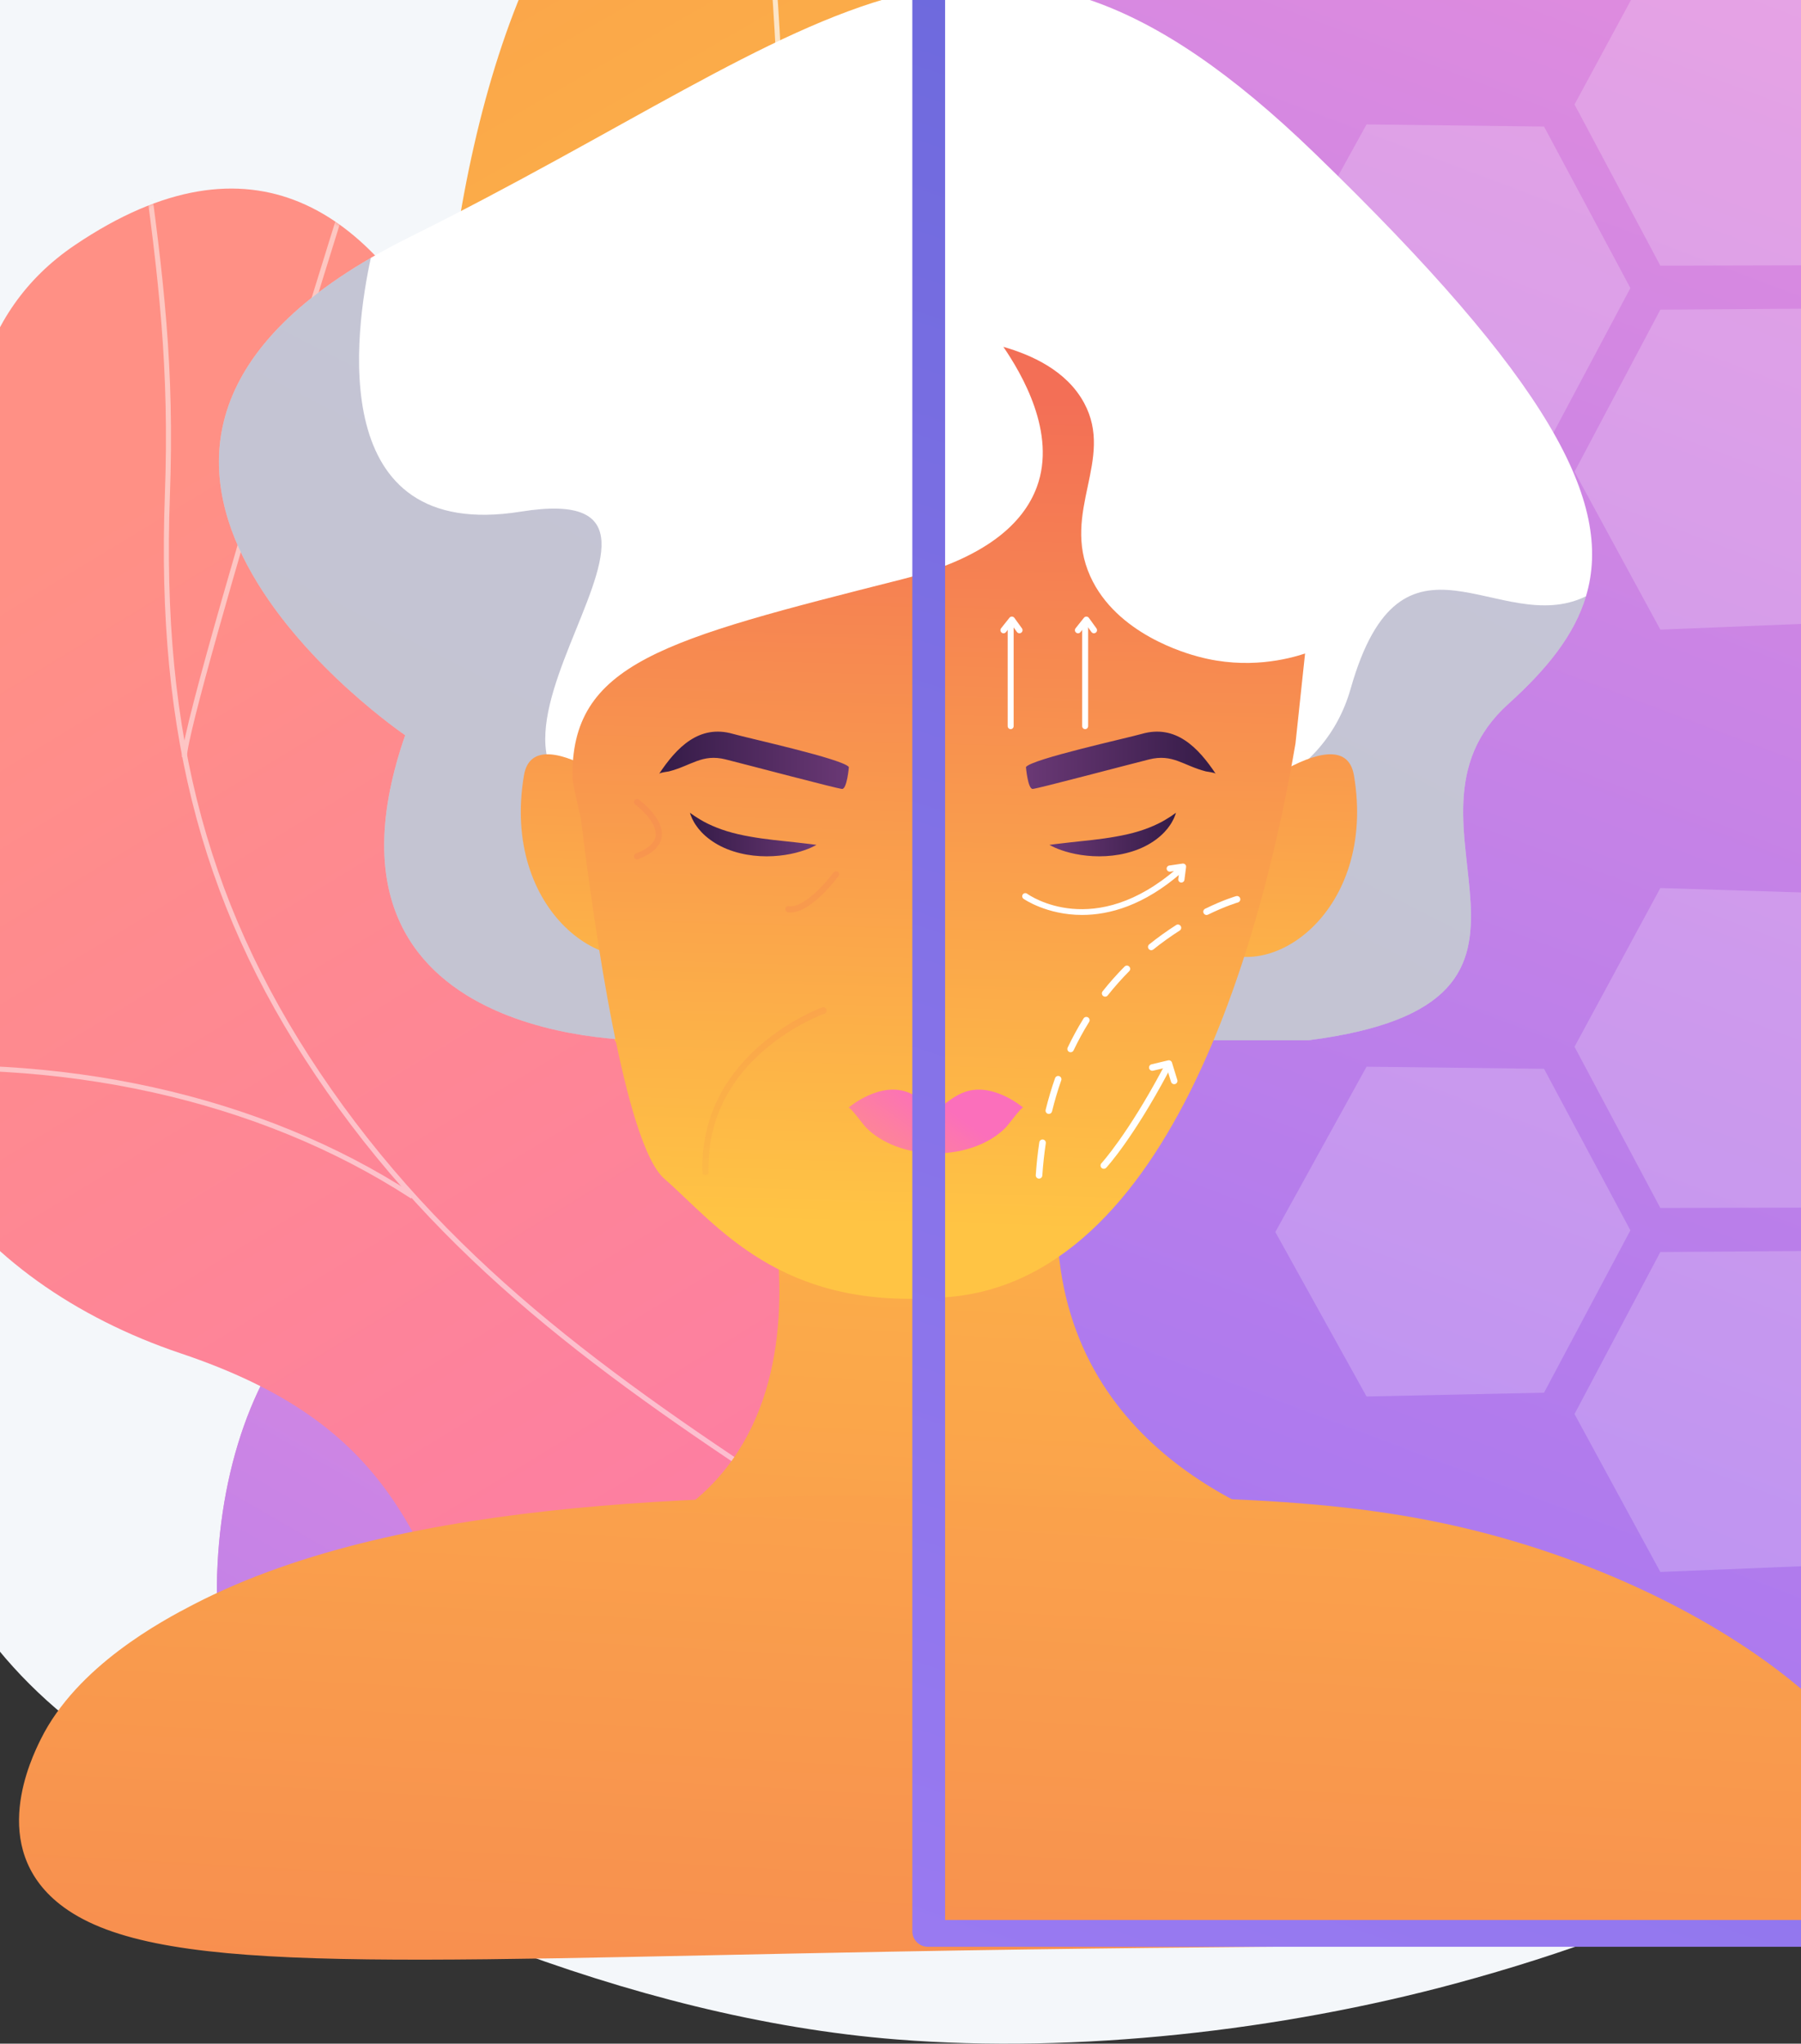
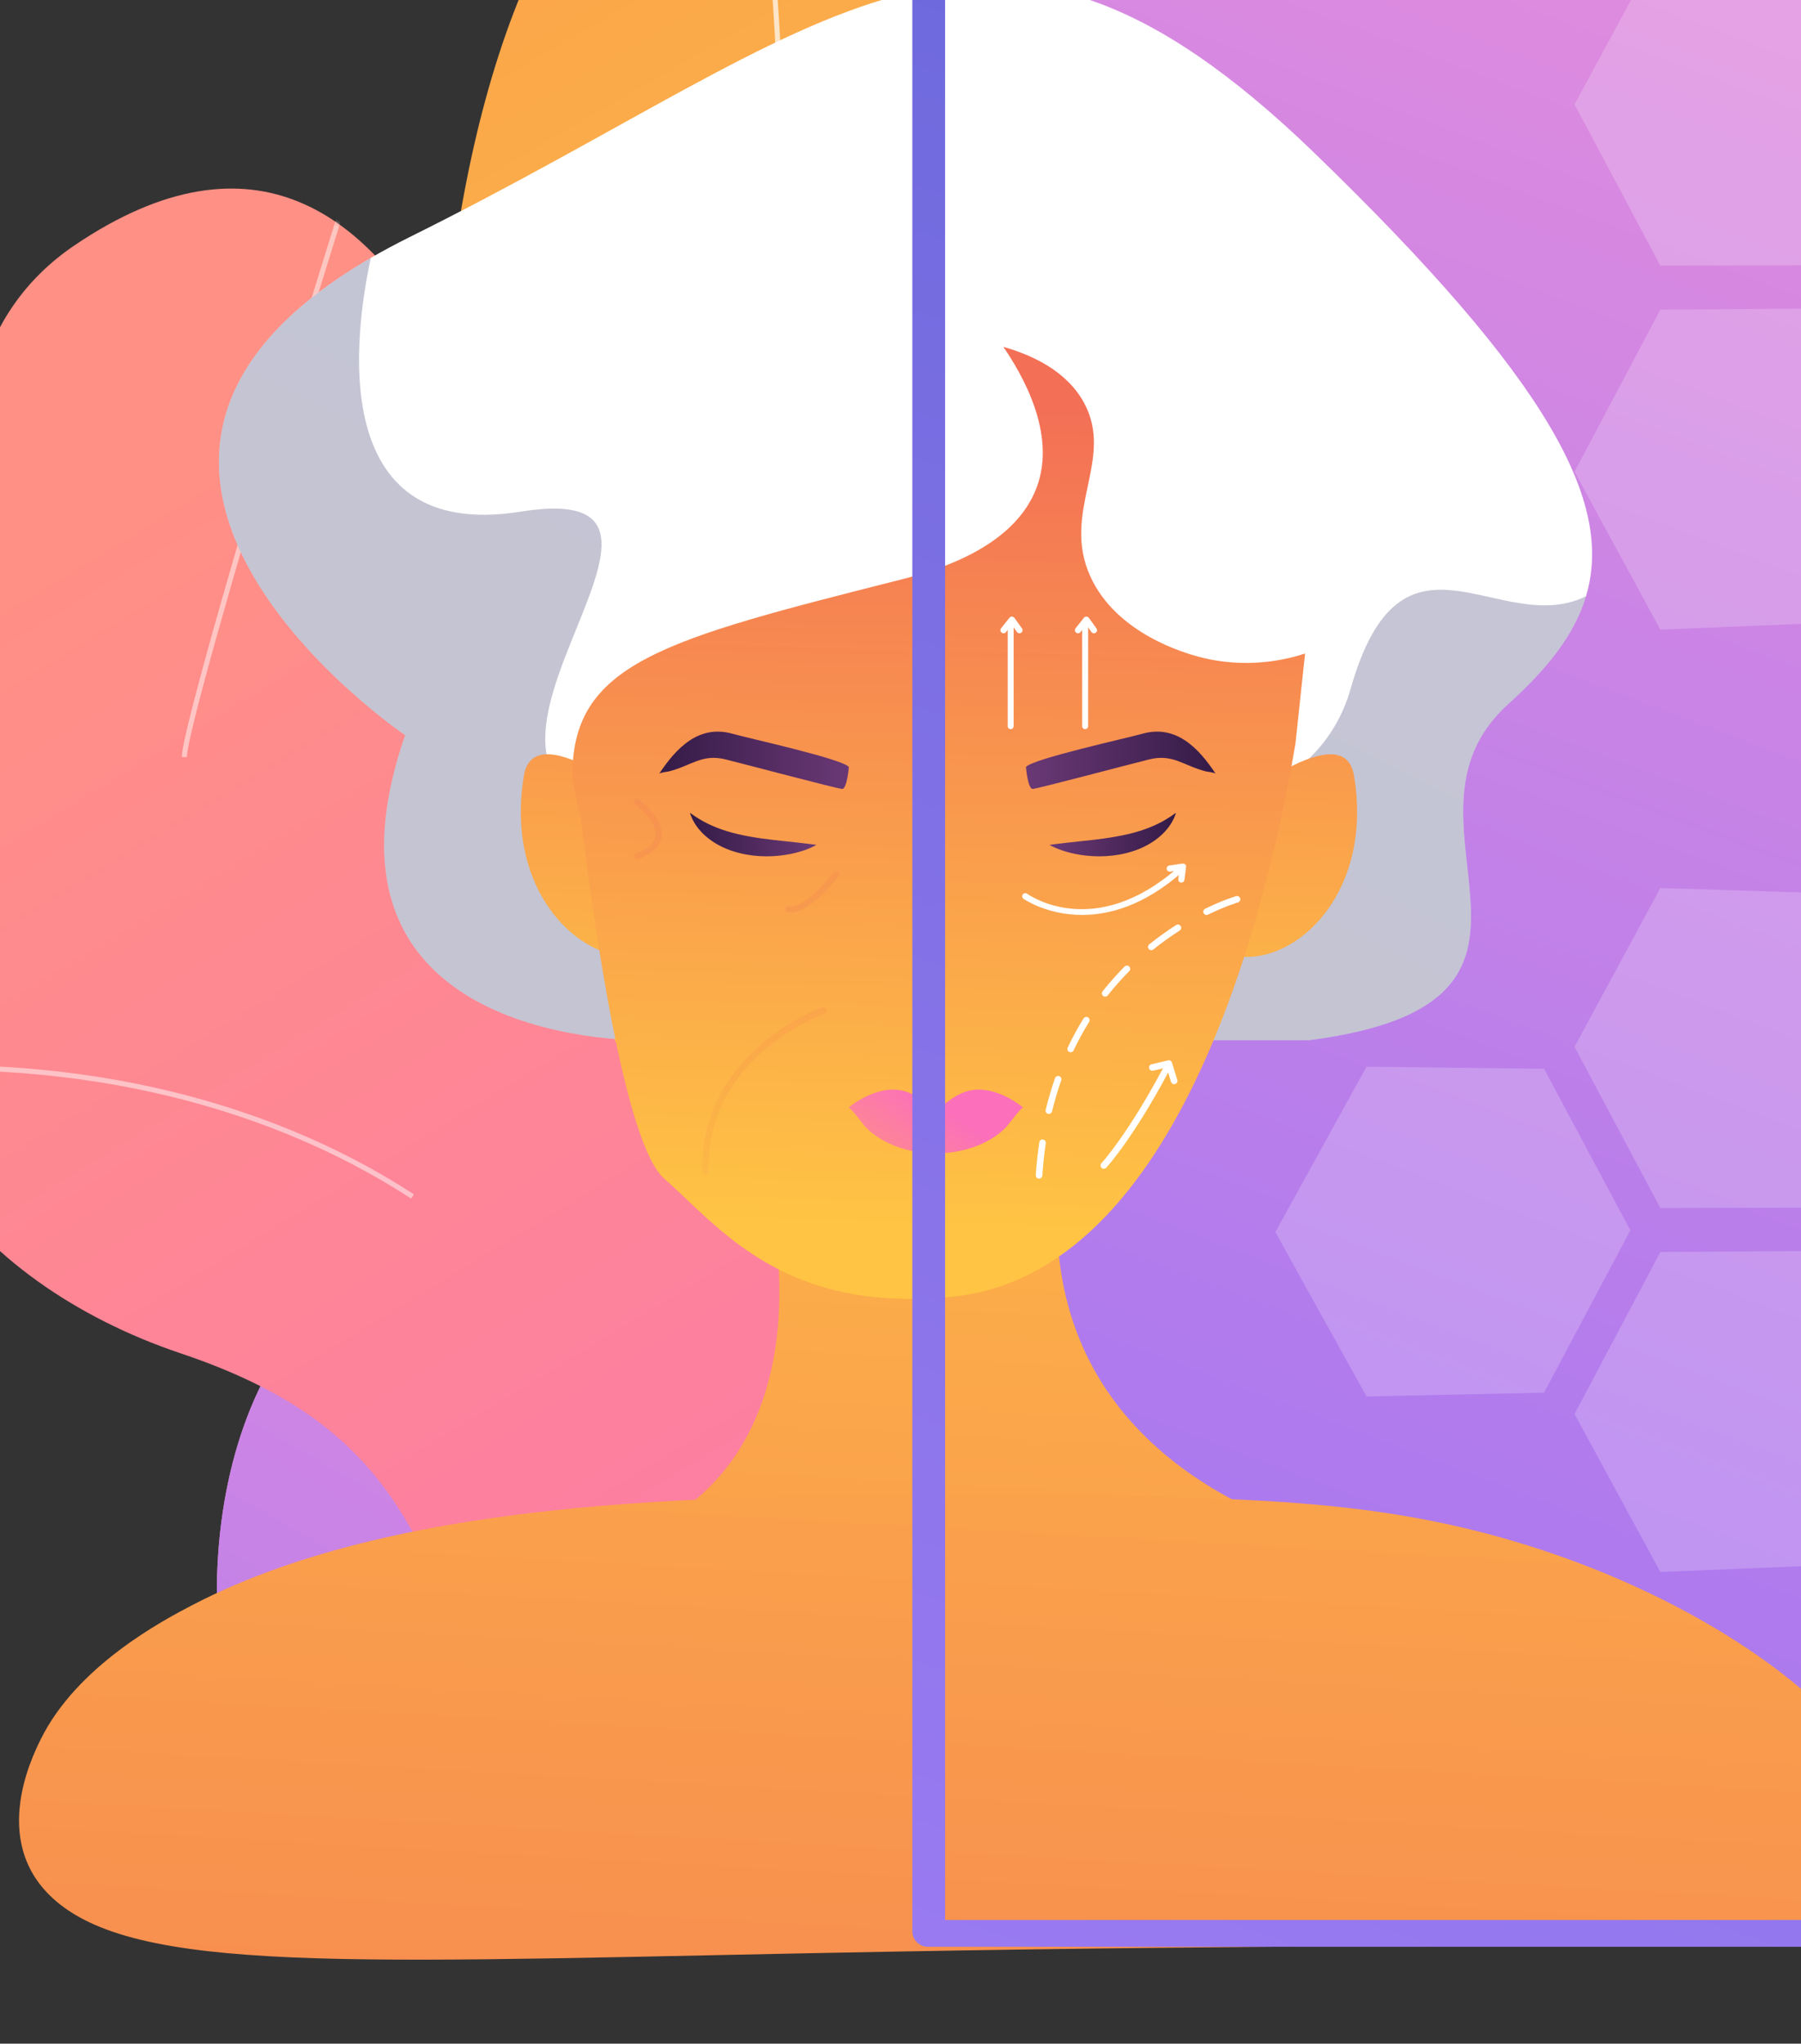
<svg xmlns="http://www.w3.org/2000/svg" fill="none" viewBox="0 0 520 590" height="590" width="520">
  <rect x="0" y="0" width="520" height="590" fill="#333333" stroke="none" />
-   <path fill="#F4F7FA" d="M637.165 190.137C618.139 65.609 540.137 -87.384 386.031 -103.395C386.031 -103.395 269.029 -117.625 153.689 -96.056C85.235 -83.256 25.212 -45.147 -12.77 9.621C-50.751 64.391 -63.436 131.173 -48.04 194.845C-38.041 236.198 -31.281 279 -33.136 321.494C-36.363 395.45 -34.506 464.483 37.269 508.59C101.355 547.971 182.006 582.705 258.95 588.788C311.239 592.922 369.881 586.232 420.279 572.618C677.118 503.238 656.19 314.667 637.165 190.139V190.137Z" />
  <mask height="607" width="632" y="-90" x="-68" maskUnits="userSpaceOnUse" style="mask-type:luminance" id="mask0_1802_6552">
    <path fill="white" d="M563.067 -89.354H-67.125V516.68H563.067V-89.354Z" />
  </mask>
  <g mask="url(#mask0_1802_6552)">
    <path fill="url(#paint0_linear_1802_6552)" d="M15.631 810.202C-21.399 790.348 -58.073 769.714 -94.362 748.32C-95.198 748.587 -78.042 668.778 -22.006 644.73C88.175 598.756 61.778 510.073 62.642 463.772C61.174 397.514 98.639 340.55 164.787 364.535C238.658 389.876 294.5 288.253 320.04 186.251C328.722 135.077 402.209 96.814 457.895 102.79C515.2 107.75 554.701 156.946 532.768 257.199C512.978 375.399 396.433 407.08 341.143 449.17C286.791 490.458 345.898 562.881 265.312 587.191C196.625 609.896 119.212 615.605 121.848 677.779C125.38 739.598 102.343 780.328 15.629 810.202H15.631Z" />
    <path fill="url(#paint1_linear_1802_6552)" d="M15.631 810.203C-21.399 790.349 -58.073 769.715 -94.362 748.321C-95.198 748.588 -78.042 668.779 -22.006 644.731C88.175 598.757 61.778 510.074 62.642 463.773C61.174 397.515 98.639 340.551 164.787 364.536C238.658 389.877 294.5 288.254 320.04 186.252C328.722 135.078 402.209 96.815 457.895 102.791C515.2 107.751 554.701 156.947 532.768 257.2C512.978 375.4 396.433 407.081 341.143 449.171C286.791 490.459 345.898 562.882 265.312 587.192C196.625 609.897 119.212 615.606 121.848 677.78C125.38 739.599 102.343 780.329 15.629 810.203H15.631Z" />
    <mask height="709" width="634" y="102" x="-95" maskUnits="userSpaceOnUse" style="mask-type:luminance" id="mask1_1802_6552">
      <path fill="white" d="M15.631 810.205C-21.399 790.35 -58.073 769.717 -94.362 748.323C-95.198 748.59 -78.042 668.781 -22.006 644.733C88.175 598.759 61.778 510.076 62.642 463.775C61.174 397.517 98.639 340.553 164.787 364.538C238.658 389.879 294.5 288.256 320.04 186.254C328.722 135.08 402.209 96.817 457.895 102.793C515.2 107.752 554.701 156.949 532.768 257.202C512.978 375.401 396.433 407.083 341.143 449.173C286.791 490.461 345.898 562.884 265.312 587.194C196.625 609.899 119.212 615.608 121.848 677.782C125.38 739.601 102.343 780.331 15.629 810.205H15.631Z" />
    </mask>
    <g mask="url(#mask1_1802_6552)">
      <g opacity="0.7" style="mix-blend-mode:soft-light">
        <path fill="#F4F7FA" d="M-40.341 794.121C-40.087 793.452 60.266 649.829 186.03 520.633C204.841 499.154 224.516 477.742 243.542 457.034C349.503 341.715 449.587 232.793 453.309 70.953L455.802 71.148C452.061 233.739 351.728 342.935 245.501 458.544C226.483 479.242 206.816 500.647 187.985 522.146C61.542 652.04 -37.508 794.131 -38.015 795.057L-40.344 794.118L-40.341 794.121Z" />
        <path fill="#F4F7FA" d="M340.886 349.846L339.695 347.794C400.292 321.564 477.079 280.75 518.33 258.824C551.716 241.079 551.814 241.124 552.944 241.748L552.353 242.704L552.543 243.809C550.967 244.169 537.166 251.505 519.693 260.791C478.412 282.734 401.57 323.579 340.886 349.846Z" />
        <path fill="#F4F7FA" d="M376.87 295.818C387.373 243.713 377.524 203.051 367.412 178.112C356.396 150.949 342.158 134.986 340.094 133.801L340.573 133.069L340.184 131.674C340.907 131.549 341.517 131.951 342.39 132.737C354.891 143.99 397.797 204.741 379.326 296.364L376.872 295.82L376.87 295.818Z" />
        <path fill="#F4F7FA" d="M109.872 607.577L107.635 606.448C159.715 513.976 121.099 394.688 102.079 347.693C101.058 345.169 100.731 344.351 100.648 343.956L103.1 343.687L101.874 343.821L103.097 343.679C103.165 343.959 103.744 345.387 104.413 347.041C118.129 380.934 127.592 414.685 132.534 447.354C142.03 510.115 134.404 564.021 109.872 607.579V607.577Z" />
        <path fill="#F4F7FA" d="M146.524 566.405L144.961 564.555C218.375 515.551 318.758 547.996 320.298 548.759C320.303 548.762 320.308 548.764 320.311 548.767L320.798 550.07L319.587 550.784L319.605 549.668L319.115 550.659C318.189 550.282 219.204 517.89 146.524 566.405Z" />
      </g>
    </g>
    <path fill="url(#paint2_linear_1802_6552)" d="M200.511 484.941C194.884 499.991 188.569 511.73 182.389 526.175C250.045 524.188 315.629 534.675 384.223 532.785C342.749 454.643 302.254 419.662 331.913 321.466C345.832 275.385 386.764 188.642 369.446 142.798C349.716 90.566 312.403 102.567 323.631 56.646C341.179 -15.131 308.647 -92.554 209.467 -65.451C111.58 -38.702 107.162 224.666 160.208 298.167C192.815 369.757 229.891 406.368 200.513 484.946L200.511 484.941Z" />
    <mask height="605" width="259" y="-71" x="126" maskUnits="userSpaceOnUse" style="mask-type:luminance" id="mask2_1802_6552">
      <path fill="white" d="M200.511 484.94C194.884 499.989 188.569 511.729 182.389 526.174C250.045 524.187 315.629 534.673 384.223 532.784C342.749 454.642 302.254 419.661 331.913 321.465C345.832 275.384 386.764 188.64 369.446 142.796C349.716 90.564 312.403 102.566 323.631 56.644C341.179 -15.132 308.647 -92.555 209.467 -65.452C111.58 -38.703 107.162 224.665 160.208 298.166C192.815 369.755 229.891 406.366 200.513 484.945L200.511 484.94Z" />
    </mask>
    <g mask="url(#mask2_1802_6552)">
      <g opacity="0.7" style="mix-blend-mode:soft-light">
        <path fill="#FCFDFE" d="M288.411 521.374L286.974 521.626C282.673 497.039 276.387 472.492 270.307 448.754L268 439.733C263.133 420.63 259.119 403.459 255.579 388.307C253.595 379.82 251.71 371.755 249.826 363.972C244.057 340.161 239.973 323.512 237.944 315.233L236.606 309.763C220.808 244.469 223.359 149.935 224.732 99.146C224.882 93.65 225.014 88.737 225.104 84.516C226.641 11.956 219.55 -63.73 204.031 -140.436L205.462 -140.726C221.003 -63.914 228.102 11.879 226.562 84.546C226.472 88.77 226.339 93.687 226.19 99.186C224.819 149.908 222.271 244.315 238.024 309.421L239.362 314.886C241.391 323.165 245.475 339.817 251.244 363.628C253.131 371.413 255.015 379.483 257 387.975C260.539 403.119 264.551 420.285 269.413 439.373L271.72 448.392C277.805 472.158 284.098 496.732 288.409 521.374H288.411Z" />
        <path fill="#FCFDFE" d="M258.246 400.896L256.813 401.17C248.423 357.525 256.154 302.879 279.169 243.139C298.337 193.381 327.694 141.788 359.717 101.588L360.858 102.496C298.791 180.419 240.206 307.036 258.246 400.896Z" />
        <path fill="#FCFDFE" d="M225.848 107.678L224.445 107.277C235.027 70.336 250.335 34.522 265.145 -0.117C275.28 -23.823 285.758 -48.336 294.635 -73.005L296.008 -72.511C287.116 -47.801 276.627 -23.269 266.486 0.457C251.696 35.053 236.402 70.828 225.846 107.678H225.848Z" />
        <path fill="#FCFDFE" d="M225.84 231.926C206.744 182.036 158.553 123.898 122.711 107.509L123.318 106.181C159.449 122.703 207.992 181.217 227.2 231.405L225.837 231.926H225.84Z" />
      </g>
    </g>
    <path fill="url(#paint3_linear_1802_6552)" d="M165.874 255.774C172.264 337.952 220.667 326.39 283.106 314.331C263.501 388.554 247.143 461.546 230.801 535.679C188.893 543.13 158.735 547.686 141.723 498.891C122.48 443.704 113.207 411.219 52.194 390.716C-8.82 370.215 -50.603 318.385 -22.264 260.612C7.557 199.813 -37.181 110.414 21.701 70.703C124.298 1.51 159.224 170.201 165.879 255.774H165.874Z" />
    <mask height="487" width="316" y="54" x="-32" maskUnits="userSpaceOnUse" style="mask-type:luminance" id="mask3_1802_6552">
      <path fill="white" d="M165.874 255.775C172.264 337.953 220.667 326.391 283.106 314.332C263.501 388.555 247.143 461.547 230.801 535.68C188.893 543.131 158.735 547.687 141.723 498.892C122.48 443.705 113.207 411.22 52.194 390.717C-8.82 370.216 -50.603 318.386 -22.264 260.613C7.557 199.814 -37.181 110.415 21.701 70.704C124.298 1.51 159.224 170.202 165.879 255.775H165.874Z" />
    </mask>
    <g mask="url(#mask3_1802_6552)">
      <g opacity="0.5" style="mix-blend-mode:soft-light">
-         <path fill="#FCFDFE" d="M237.174 438.891C178.836 401.114 131.277 368.013 94.341 315.127C58.988 264.51 45.012 212.955 47.608 142.738C48.954 106.357 45.804 80.14 40.844 44.291L42.289 44.091C47.259 80.015 50.414 106.292 49.064 142.791C46.48 212.665 60.379 263.954 95.534 314.291C132.32 366.96 179.762 399.976 237.965 437.665L237.171 438.891H237.174Z" />
        <path fill="#FCFDFE" d="M146.423 528.722L145.414 527.669C161.946 511.858 179.185 499.47 198.11 489.802C207.795 484.855 217.458 481.887 228.985 478.949L229.345 480.365C217.912 483.278 208.337 486.218 198.774 491.103C179.978 500.706 162.852 513.012 146.425 528.722H146.423Z" />
        <path fill="#FCFDFE" d="M118.704 346.015C74.71 317.409 17.228 304.704 -43.147 310.245L-43.281 308.792C17.42 303.221 75.229 316.006 119.498 344.792L118.702 346.015H118.704Z" />
        <path fill="#FCFDFE" d="M53.958 218.558L52.5 218.55C52.54 210.737 73.832 139.34 80.357 117.644C93.859 72.75 108.986 24.595 110.93 21.719L112.138 22.535C110.523 24.927 96.607 68.672 81.755 118.063C68.338 162.676 53.99 212.504 53.96 218.555L53.958 218.558Z" />
      </g>
    </g>
  </g>
  <path fill="url(#paint4_linear_1802_6552)" d="M542.219 -25.687H267.719V554.287H542.219V-25.687Z" />
  <g opacity="0.2" style="mix-blend-mode:soft-light">
    <path fill="white" d="M445.805 308.567L394.564 307.951L368.227 355.684L394.564 403.166L445.805 402.063L470.739 355.198L445.805 308.567Z" />
  </g>
  <path fill="white" d="M457.916 172.151C454.554 183.411 446.543 193.261 435.448 203.273C397.574 237.425 463.627 289.345 377.679 300.345L187.462 300.335C187.462 300.335 85.419 303.328 116.986 212.259C116.986 212.259 2.899 134.834 107.074 74.447C110.548 72.432 114.27 70.438 118.246 68.461C241.339 7.348 283.854 -48.373 379.534 44.196C447.177 109.642 466.048 144.988 457.916 172.148V172.151Z" />
  <path fill="url(#paint5_linear_1802_6552)" d="M457.916 172.155C454.554 183.415 446.543 193.265 435.448 203.277C397.574 237.429 463.627 289.349 377.679 300.35L187.462 300.34C187.462 300.34 85.419 303.333 116.986 212.263C116.986 212.263 2.899 134.838 107.074 74.451C102.491 95.464 93.704 156.794 150.382 147.705C218.614 136.767 106.884 232.033 189.26 235.627C271.638 239.222 373.87 255.399 389.985 198.779C404.813 146.662 432.869 184.399 457.913 172.15L457.916 172.155Z" opacity="0.3" style="mix-blend-mode:multiply" />
  <path fill="url(#paint6_linear_1802_6552)" d="M190.85 235.806C190.85 235.806 154.451 205.024 151.276 223.865C144.658 263.144 175.793 284.828 192.689 273.084C209.586 261.339 190.847 235.806 190.847 235.806H190.85Z" />
  <path fill="url(#paint7_linear_1802_6552)" d="M351.353 235.806C351.353 235.806 387.752 205.024 390.927 223.865C397.545 263.144 366.41 284.828 349.514 273.084C332.617 261.339 351.353 235.806 351.353 235.806Z" />
  <path fill="url(#paint8_linear_1802_6552)" d="M217.692 327.307C217.692 327.307 253.352 428.72 167.417 448.816C157.515 451.133 154.477 461.602 161.971 467.473L267.928 550.469C274.348 555.499 284.47 555.157 290.383 549.713L386.545 461.17C392.853 455.361 390.092 446.101 381.271 443.395C350.406 433.924 295.166 406.412 306.75 332.197L217.692 327.307Z" />
  <path fill="url(#paint9_linear_1802_6552)" d="M345.968 189.566C342.75 188.693 322.351 183.161 314.781 166.347C306.346 147.616 321.855 132.714 313.018 116.342C307.894 106.846 297.575 102.401 289.697 100.132C294.944 107.817 305.123 124.986 299.367 140.582C295.5 151.056 284.682 161.098 260.544 167.213C191.528 184.696 164.609 191.341 165.286 224.899C165.291 225.171 166.075 229.39 167.707 236.249C171.576 267.983 180.49 330.379 191.773 340.258C207.009 353.6 224.934 377.855 270.644 374.69C270.903 374.673 271.155 374.645 271.41 374.615C339.418 371.53 365.475 264.862 374.039 214.662C374.963 205.998 375.887 197.334 376.81 188.67C372.025 190.238 360.158 193.413 345.97 189.564L345.968 189.566Z" />
  <path fill="url(#paint10_linear_1802_6552)" d="M17.229 549.713C-3.602 533.233 9.094 507.528 11.772 502.109C22.218 480.959 46.861 467.874 55.847 463.219C117.554 431.258 211.762 431.558 283.122 431.785C354.325 432.012 394.133 432.137 437.532 445.072C515.841 468.411 569.698 522.684 538.291 549.318C518.739 565.9 480.787 559.345 255.362 563.471C109.22 566.147 43.376 570.401 17.226 549.713H17.229Z" />
  <path fill="url(#paint11_linear_1802_6552)" d="M295.411 319.766C295.411 319.766 286.257 311.854 277.758 315.563C276.198 316.244 274.875 317.103 273.794 317.959C271.67 319.644 268.682 319.657 266.565 317.959C265.474 317.083 264.164 316.217 262.668 315.565C254.169 311.854 245.016 319.769 245.016 319.769C245.67 319.749 249.204 324.656 250.018 325.488C254.439 330.006 261.835 332.966 270.212 332.966C278.589 332.966 285.98 330.006 290.403 325.49C291.215 324.661 294.749 319.749 295.408 319.769L295.411 319.766Z" />
  <path fill="url(#paint12_linear_1802_6552)" d="M235.737 243.917C235.737 243.917 235.172 244.264 234.134 244.716C233.096 245.178 231.58 245.737 229.708 246.206C227.839 246.68 225.61 247.042 223.188 247.17C220.77 247.302 218.154 247.172 215.558 246.718C212.969 246.251 210.398 245.462 208.147 244.319C205.89 243.193 203.973 241.743 202.585 240.28C202.248 239.901 201.921 239.549 201.632 239.199C201.364 238.827 201.11 238.478 200.873 238.146C200.406 237.487 200.114 236.826 199.839 236.334C199.595 235.812 199.457 235.373 199.345 235.093C199.248 234.804 199.195 234.651 199.195 234.651C199.195 234.651 199.767 235.016 200.643 235.655C201.12 235.939 201.654 236.311 202.296 236.678C202.61 236.86 202.947 237.053 203.301 237.257C203.661 237.44 204.04 237.632 204.435 237.831C206.015 238.603 207.874 239.347 209.919 239.971C210.433 240.118 210.955 240.27 211.484 240.422C212.026 240.547 212.565 240.69 213.111 240.827C214.217 241.061 215.338 241.329 216.486 241.508C221.049 242.34 225.817 242.754 229.484 243.161C231.316 243.353 232.876 243.538 233.982 243.682C235.085 243.817 235.737 243.922 235.737 243.922V243.917Z" />
  <path fill="url(#paint13_linear_1802_6552)" d="M303 243.917C303 243.917 303.564 244.264 304.603 244.716C305.641 245.178 307.156 245.737 309.028 246.206C310.898 246.68 313.127 247.042 315.548 247.17C317.967 247.302 320.583 247.172 323.179 246.718C325.767 246.251 328.338 245.462 330.59 244.319C332.847 243.193 334.764 241.743 336.151 240.28C336.488 239.901 336.815 239.549 337.105 239.199C337.372 238.827 337.627 238.478 337.864 238.146C338.331 237.487 338.623 236.826 338.897 236.334C339.142 235.812 339.279 235.373 339.391 235.093C339.489 234.804 339.541 234.651 339.541 234.651C339.541 234.651 338.97 235.016 338.093 235.655C337.617 235.939 337.083 236.311 336.441 236.678C336.126 236.86 335.79 237.053 335.435 237.257C335.076 237.44 334.696 237.632 334.302 237.831C332.722 238.603 330.862 239.347 328.818 239.971C328.304 240.118 327.782 240.27 327.253 240.422C326.711 240.547 326.172 240.69 325.625 240.827C324.519 241.061 323.399 241.329 322.25 241.508C317.687 242.34 312.92 242.754 309.253 243.161C307.421 243.353 305.861 243.538 304.755 243.682C303.652 243.817 303 243.922 303 243.922V243.917Z" />
  <path fill="url(#paint14_linear_1802_6552)" d="M211.674 211.878C201.867 209.052 195.374 215.777 190.297 223.405C190.561 223.008 192.706 222.814 193.145 222.701C199.692 221.019 202.695 217.544 209.522 219.242C215.688 220.774 241.997 227.763 243.153 227.763C244.566 227.763 245.095 221.448 245.095 221.448C243.505 219.139 215.783 213.061 211.674 211.878Z" />
  <path fill="url(#paint15_linear_1802_6552)" d="M329.64 211.878C339.447 209.052 345.94 215.777 351.017 223.405C350.752 223.008 348.608 222.814 348.169 222.701C341.621 221.019 338.618 217.544 331.791 219.242C325.626 220.774 299.314 227.763 298.161 227.763C296.748 227.763 296.219 221.448 296.219 221.448C297.809 219.139 325.531 213.061 329.64 211.878Z" />
  <path fill="white" d="M269.861 175.358C269.339 175.358 268.57 174.933 268.57 174.412V169.677C268.57 169.155 269.339 168.73 269.861 168.73C270.383 168.73 271.151 169.155 271.151 169.677V174.412C271.151 174.933 270.383 175.358 269.861 175.358Z" />
  <path fill="white" d="M269.861 288.98C269.339 288.98 268.57 288.556 268.57 288.034V278.566C268.57 278.045 269.339 277.62 269.861 277.62C270.383 277.62 271.151 278.045 271.151 278.566V288.034C271.151 288.556 270.383 288.98 269.861 288.98ZM269.861 270.042C269.339 270.042 268.57 269.618 268.57 269.096V259.628C268.57 259.106 269.339 258.682 269.861 258.682C270.383 258.682 271.151 259.106 271.151 259.628V269.096C271.151 269.618 270.383 270.042 269.861 270.042ZM269.861 251.104C269.339 251.104 268.57 250.679 268.57 250.158V240.69C268.57 240.168 269.339 239.744 269.861 239.744C270.383 239.744 271.151 240.168 271.151 240.69V250.158C271.151 250.679 270.383 251.104 269.861 251.104ZM269.861 232.168C269.339 232.168 268.57 231.744 268.57 231.222V221.754C268.57 221.232 269.339 220.808 269.861 220.808C270.383 220.808 271.151 221.232 271.151 221.754V231.222C271.151 231.744 270.383 232.168 269.861 232.168ZM269.861 213.23C269.339 213.23 268.57 212.805 268.57 212.284V202.816C268.57 202.294 269.339 201.87 269.861 201.87C270.383 201.87 271.151 202.294 271.151 202.816V212.284C271.151 212.805 270.383 213.23 269.861 213.23ZM269.861 194.294C269.339 194.294 268.57 193.87 268.57 193.348V183.88C268.57 183.358 269.339 182.934 269.861 182.934C270.383 182.934 271.151 183.358 271.151 183.88V193.348C271.151 193.87 270.383 194.294 269.861 194.294Z" />
  <path fill="white" d="M269.861 298.447C269.339 298.447 268.57 298.022 268.57 297.501V292.765C268.57 292.244 269.339 291.819 269.861 291.819C270.383 291.819 271.151 292.244 271.151 292.765V297.501C271.151 298.022 270.383 298.447 269.861 298.447Z" />
  <path fill="white" d="M300.003 340.261C299.98 340.261 299.96 340.261 299.938 340.261C299.416 340.226 299.022 339.774 299.057 339.252C299.272 336.04 299.616 332.85 300.078 329.777C300.155 329.26 300.644 328.903 301.154 328.981C301.67 329.058 302.027 329.54 301.95 330.057C301.496 333.079 301.159 336.217 300.946 339.377C300.914 339.876 300.497 340.261 300.003 340.261ZM302.831 321.585C302.756 321.585 302.681 321.575 302.606 321.557C302.097 321.432 301.788 320.921 301.91 320.414C302.674 317.291 303.587 314.211 304.626 311.261C304.798 310.766 305.34 310.509 305.834 310.681C306.328 310.856 306.585 311.395 306.413 311.89C305.395 314.783 304.498 317.8 303.752 320.863C303.647 321.295 303.26 321.585 302.834 321.585H302.831ZM309.121 303.78C308.984 303.78 308.847 303.75 308.714 303.687C308.243 303.463 308.043 302.898 308.268 302.427C309.641 299.544 311.181 296.721 312.848 294.032C313.123 293.588 313.709 293.451 314.151 293.728C314.595 294.002 314.733 294.586 314.456 295.031C312.826 297.659 311.318 300.42 309.975 303.24C309.813 303.58 309.473 303.78 309.119 303.78H309.121ZM319.088 287.734C318.884 287.734 318.677 287.667 318.502 287.53C318.093 287.205 318.023 286.609 318.347 286.199C320.317 283.711 322.453 281.302 324.697 279.04C325.067 278.668 325.666 278.668 326.035 279.035C326.407 279.405 326.407 280.004 326.04 280.373C323.844 282.585 321.757 284.939 319.832 287.372C319.645 287.61 319.368 287.732 319.088 287.732V287.734ZM332.406 274.323C332.128 274.323 331.854 274.203 331.667 273.968C331.34 273.561 331.405 272.965 331.811 272.638C334.29 270.646 336.906 268.766 339.592 267.054C340.031 266.774 340.618 266.902 340.9 267.343C341.182 267.785 341.052 268.369 340.61 268.651C337.984 270.326 335.423 272.163 333 274.113C332.825 274.253 332.615 274.323 332.408 274.323H332.406ZM348.366 264.156C348.016 264.156 347.679 263.961 347.515 263.624C347.285 263.155 347.48 262.588 347.949 262.356C353.253 259.763 356.76 258.754 356.908 258.714C357.409 258.572 357.934 258.864 358.076 259.366C358.218 259.87 357.926 260.392 357.424 260.534C357.39 260.544 353.917 261.542 348.78 264.056C348.646 264.121 348.506 264.153 348.366 264.153V264.156Z" />
  <path fill="white" d="M318.705 337.427C318.475 337.427 318.245 337.344 318.063 337.175C317.679 336.82 317.654 336.221 318.008 335.837C318.083 335.754 325.634 327.467 335.701 308.574C335.948 308.112 336.52 307.937 336.982 308.184C337.443 308.429 337.618 309.003 337.371 309.465C327.174 328.605 319.711 336.783 319.399 337.12C319.211 337.322 318.957 337.424 318.702 337.424L318.705 337.427Z" />
  <path fill="white" d="M339.016 313.005C338.611 313.005 338.237 312.742 338.112 312.336L336.834 308.174L332.925 309.111C332.418 309.233 331.907 308.918 331.784 308.409C331.662 307.9 331.976 307.391 332.486 307.268L337.258 306.125C337.743 306.008 338.237 306.29 338.384 306.769L339.922 311.779C340.074 312.278 339.794 312.807 339.295 312.962C339.203 312.99 339.108 313.005 339.016 313.005Z" />
  <path fill="url(#paint16_linear_1802_6552)" d="M550.819 557.549C550.819 560.025 548.812 562.03 546.338 562.03H267.895C265.418 562.03 263.414 560.023 263.414 557.549V-21.207C263.414 -23.683 265.421 -25.687 267.895 -25.687H546.338C548.815 -25.687 550.819 -23.68 550.819 -21.207V557.549ZM272.879 554.287H542.215V-16.222H272.879V554.287Z" />
  <g opacity="0.6" style="mix-blend-mode:multiply">
    <g opacity="0.3" style="mix-blend-mode:multiply">
      <path fill="url(#paint17_linear_1802_6552)" d="M203.72 339.165C203.241 339.165 202.842 339.13 202.827 338.645C201.624 303.737 237.121 290.927 237.481 290.799C237.943 290.632 238.459 290.964 238.624 291.431C238.789 291.898 238.544 292.454 238.08 292.619C237.733 292.741 203.461 304.982 204.619 338.563C204.637 339.057 204.25 339.165 203.755 339.165H203.723H203.72Z" />
    </g>
    <g opacity="0.3" style="mix-blend-mode:multiply">
      <path fill="url(#paint18_linear_1802_6552)" d="M183.928 248.115C183.566 248.115 183.224 247.893 183.089 247.536C182.915 247.074 183.147 246.555 183.611 246.38C187.088 245.065 188.993 243.367 189.27 241.333C189.851 237.065 183.464 232.329 183.399 232.282C183 231.99 182.912 231.428 183.207 231.029C183.499 230.63 184.06 230.542 184.457 230.834C184.757 231.051 191.769 236.246 191.047 241.57C190.675 244.306 188.389 246.488 184.245 248.055C184.14 248.095 184.035 248.113 183.928 248.113V248.115Z" />
    </g>
    <g opacity="0.3" style="mix-blend-mode:multiply">
      <path fill="url(#paint19_linear_1802_6552)" d="M228.284 263.429C228.017 263.429 227.752 263.409 227.49 263.37C227.001 263.292 226.666 262.833 226.746 262.344C226.824 261.854 227.283 261.52 227.772 261.597C231.983 262.259 238.498 254.81 240.652 251.882C240.947 251.483 241.506 251.398 241.905 251.693C242.305 251.985 242.39 252.546 242.095 252.946C241.766 253.39 234.31 263.429 228.284 263.429Z" />
    </g>
  </g>
  <path fill="white" d="M291.807 210.498C291.312 210.498 290.945 210.096 290.945 209.602V180.921C290.945 180.427 291.31 180.025 291.807 180.025C292.303 180.025 292.668 180.427 292.668 180.921V209.602C292.668 210.096 292.303 210.498 291.807 210.498Z" />
  <path fill="white" d="M294.342 182.827C294.062 182.827 293.79 182.697 293.615 182.455L292.123 180.388L290.45 182.49C290.143 182.877 289.579 182.942 289.19 182.632C288.803 182.325 288.738 181.761 289.047 181.372L291.456 178.346C291.631 178.127 291.878 177.994 292.178 178.009C292.457 178.017 292.719 178.154 292.884 178.381L295.068 181.407C295.358 181.809 295.268 182.368 294.866 182.657C294.706 182.772 294.524 182.827 294.342 182.827Z" />
  <path fill="white" d="M312.437 264.143C302.205 264.143 295.628 259.555 295.513 259.473C295.111 259.183 295.021 258.624 295.308 258.222C295.598 257.82 296.157 257.731 296.559 258.015C297.343 258.577 316.026 271.507 339.962 250.599C340.337 250.272 340.901 250.31 341.228 250.684C341.552 251.056 341.515 251.622 341.143 251.949C330.275 261.442 320.282 264.141 312.437 264.141V264.143Z" />
  <path fill="white" d="M341.092 254.798C341.055 254.798 341.015 254.798 340.977 254.79C340.485 254.728 340.138 254.279 340.203 253.787L340.528 251.258L337.869 251.645C337.383 251.715 336.923 251.378 336.853 250.886C336.781 250.397 337.121 249.943 337.61 249.871L341.436 249.311C341.716 249.271 341.993 249.364 342.195 249.559C342.395 249.756 342.492 250.033 342.455 250.312L341.978 254.014C341.921 254.466 341.534 254.795 341.089 254.795L341.092 254.798Z" />
  <path fill="white" d="M313.314 210.498C312.82 210.498 312.453 210.096 312.453 209.602V180.921C312.453 180.427 312.818 180.025 313.314 180.025C313.811 180.025 314.175 180.427 314.175 180.921V209.602C314.175 210.096 313.811 210.498 313.314 210.498Z" />
  <path fill="white" d="M315.849 182.827C315.57 182.827 315.298 182.697 315.123 182.455L313.63 180.388L311.958 182.49C311.651 182.877 311.087 182.942 310.697 182.632C310.311 182.325 310.246 181.761 310.555 181.372L312.964 178.346C313.139 178.127 313.408 177.994 313.685 178.009C313.965 178.017 314.227 178.154 314.392 178.381L316.576 181.407C316.865 181.809 316.776 182.368 316.374 182.657C316.214 182.772 316.032 182.827 315.849 182.827Z" />
  <g opacity="0.2" style="mix-blend-mode:soft-light">
    <path fill="white" d="M527.632 361.115L479.386 361.455L454.609 408.227L479.386 453.822L527.632 451.86L551.126 405.929L527.632 361.115Z" />
  </g>
  <g opacity="0.2" style="mix-blend-mode:soft-light">
    <path fill="white" d="M527.632 257.878L479.386 256.375L454.609 302.202L479.386 348.74L527.632 348.623L551.126 303.59L527.632 257.878Z" />
  </g>
  <g opacity="0.2" style="mix-blend-mode:soft-light">
-     <path fill="white" d="M445.805 36.531L394.564 35.915L368.227 83.648L394.564 131.13L445.805 130.027L470.739 83.162L445.805 36.531Z" />
-   </g>
+     </g>
  <g opacity="0.2" style="mix-blend-mode:soft-light">
    <path fill="white" d="M527.632 89.067L479.386 89.406L454.609 136.179L479.386 181.771L527.632 179.812L551.126 133.878L527.632 89.067Z" />
  </g>
  <g opacity="0.2" style="mix-blend-mode:soft-light">
    <path fill="white" d="M527.632 -14.164L479.386 -15.669L454.609 30.158L479.386 76.699L527.632 76.581L551.126 31.546L527.632 -14.164Z" />
  </g>
  <defs>
    <linearGradient gradientUnits="userSpaceOnUse" y2="1877.5" x2="-307.946" y1="1337.82" x1="-100.689" id="paint0_linear_1802_6552">
      <stop stop-color="#E38DDD" />
      <stop stop-color="#9571F6" offset="1" />
    </linearGradient>
    <linearGradient gradientUnits="userSpaceOnUse" y2="841.548" x2="13.667" y1="341.205" x1="303.249" id="paint1_linear_1802_6552">
      <stop stop-color="#E38DDD" />
      <stop stop-color="#9571F6" offset="1" />
    </linearGradient>
    <linearGradient gradientUnits="userSpaceOnUse" y2="-293.481" x2="-63.249" y1="642.773" x1="478.198" id="paint2_linear_1802_6552">
      <stop stop-color="#FCB148" />
      <stop stop-color="#FDB946" offset="0.05" />
      <stop stop-color="#FEC144" offset="0.14" />
      <stop stop-color="#FFC444" offset="0.32" />
      <stop stop-color="#FDB946" offset="0.48" />
      <stop stop-color="#F99C4C" offset="0.78" />
      <stop stop-color="#F8924F" offset="0.87" />
      <stop stop-color="#F8924F" offset="1" />
    </linearGradient>
    <linearGradient gradientUnits="userSpaceOnUse" y2="692.449" x2="354.259" y1="151.136" x1="25.447" id="paint3_linear_1802_6552">
      <stop stop-color="#FF9085" />
      <stop stop-color="#FB6FBB" offset="1" />
    </linearGradient>
    <linearGradient gradientUnits="userSpaceOnUse" y2="622" x2="269.875" y1="-35.672" x1="518.265" id="paint4_linear_1802_6552">
      <stop stop-color="#E38DDD" />
      <stop stop-color="#9571F6" offset="1" />
    </linearGradient>
    <linearGradient gradientUnits="userSpaceOnUse" y2="255.739" x2="214.255" y1="7.427" x1="341.051" id="paint5_linear_1802_6552">
      <stop stop-color="#40447E" />
      <stop stop-color="#3C3B6B" offset="1" />
    </linearGradient>
    <linearGradient gradientUnits="userSpaceOnUse" y2="110.348" x2="178.619" y1="317.982" x1="173.197" id="paint6_linear_1802_6552">
      <stop stop-color="#FFC444" />
      <stop stop-color="#F36F56" offset="1" />
    </linearGradient>
    <linearGradient gradientUnits="userSpaceOnUse" y2="115.362" x2="370.584" y1="322.994" x1="365.162" id="paint7_linear_1802_6552">
      <stop stop-color="#FFC444" />
      <stop stop-color="#F36F56" offset="1" />
    </linearGradient>
    <linearGradient gradientUnits="userSpaceOnUse" y2="806.219" x2="254.179" y1="194.984" x1="288.631" id="paint8_linear_1802_6552">
      <stop stop-color="#FFC444" />
      <stop stop-color="#F36F56" offset="1" />
    </linearGradient>
    <linearGradient gradientUnits="userSpaceOnUse" y2="114.894" x2="273.414" y1="354.169" x1="267.164" id="paint9_linear_1802_6552">
      <stop stop-color="#FFC444" />
      <stop stop-color="#F36F56" offset="1" />
    </linearGradient>
    <linearGradient gradientUnits="userSpaceOnUse" y2="825.826" x2="259.653" y1="166.02" x1="296.843" id="paint10_linear_1802_6552">
      <stop stop-color="#FFC444" />
      <stop stop-color="#F36F56" offset="1" />
    </linearGradient>
    <linearGradient gradientUnits="userSpaceOnUse" y2="318.231" x2="271.313" y1="341.717" x1="254.536" id="paint11_linear_1802_6552">
      <stop stop-color="#FF9085" />
      <stop stop-color="#FB6FBB" offset="1" />
    </linearGradient>
    <linearGradient gradientUnits="userSpaceOnUse" y2="240.934" x2="236.261" y1="240.934" x1="197.034" id="paint12_linear_1802_6552">
      <stop stop-color="#311944" />
      <stop stop-color="#6B3976" offset="1" />
    </linearGradient>
    <linearGradient gradientUnits="userSpaceOnUse" y2="-140.726" x2="302.476" y1="-140.726" x1="341.703" id="paint13_linear_1802_6552">
      <stop stop-color="#311944" />
      <stop stop-color="#6B3976" offset="1" />
    </linearGradient>
    <linearGradient gradientUnits="userSpaceOnUse" y2="219.491" x2="245.884" y1="219.491" x1="187.059" id="paint14_linear_1802_6552">
      <stop stop-color="#311944" />
      <stop stop-color="#6B3976" offset="1" />
    </linearGradient>
    <linearGradient gradientUnits="userSpaceOnUse" y2="219.491" x2="295.432" y1="219.491" x1="354.254" id="paint15_linear_1802_6552">
      <stop stop-color="#311944" />
      <stop stop-color="#6B3976" offset="1" />
    </linearGradient>
    <linearGradient gradientUnits="userSpaceOnUse" y2="-89.812" x2="525.328" y1="772.961" x1="240.424" id="paint16_linear_1802_6552">
      <stop stop-color="#AA80F9" />
      <stop stop-color="#6165D7" offset="1" />
    </linearGradient>
    <linearGradient gradientUnits="userSpaceOnUse" y2="284.387" x2="210.338" y1="372.516" x1="240.159" id="paint17_linear_1802_6552">
      <stop stop-color="#FFC444" />
      <stop stop-color="#F36F56" offset="1" />
    </linearGradient>
    <linearGradient gradientUnits="userSpaceOnUse" y2="287.247" x2="201.858" y1="375.978" x1="231.882" id="paint18_linear_1802_6552">
      <stop stop-color="#FFC444" />
      <stop stop-color="#F36F56" offset="1" />
    </linearGradient>
    <linearGradient gradientUnits="userSpaceOnUse" y2="274.28" x2="240.198" y1="363.008" x1="270.222" id="paint19_linear_1802_6552">
      <stop stop-color="#FFC444" />
      <stop stop-color="#F36F56" offset="1" />
    </linearGradient>
  </defs>
</svg>